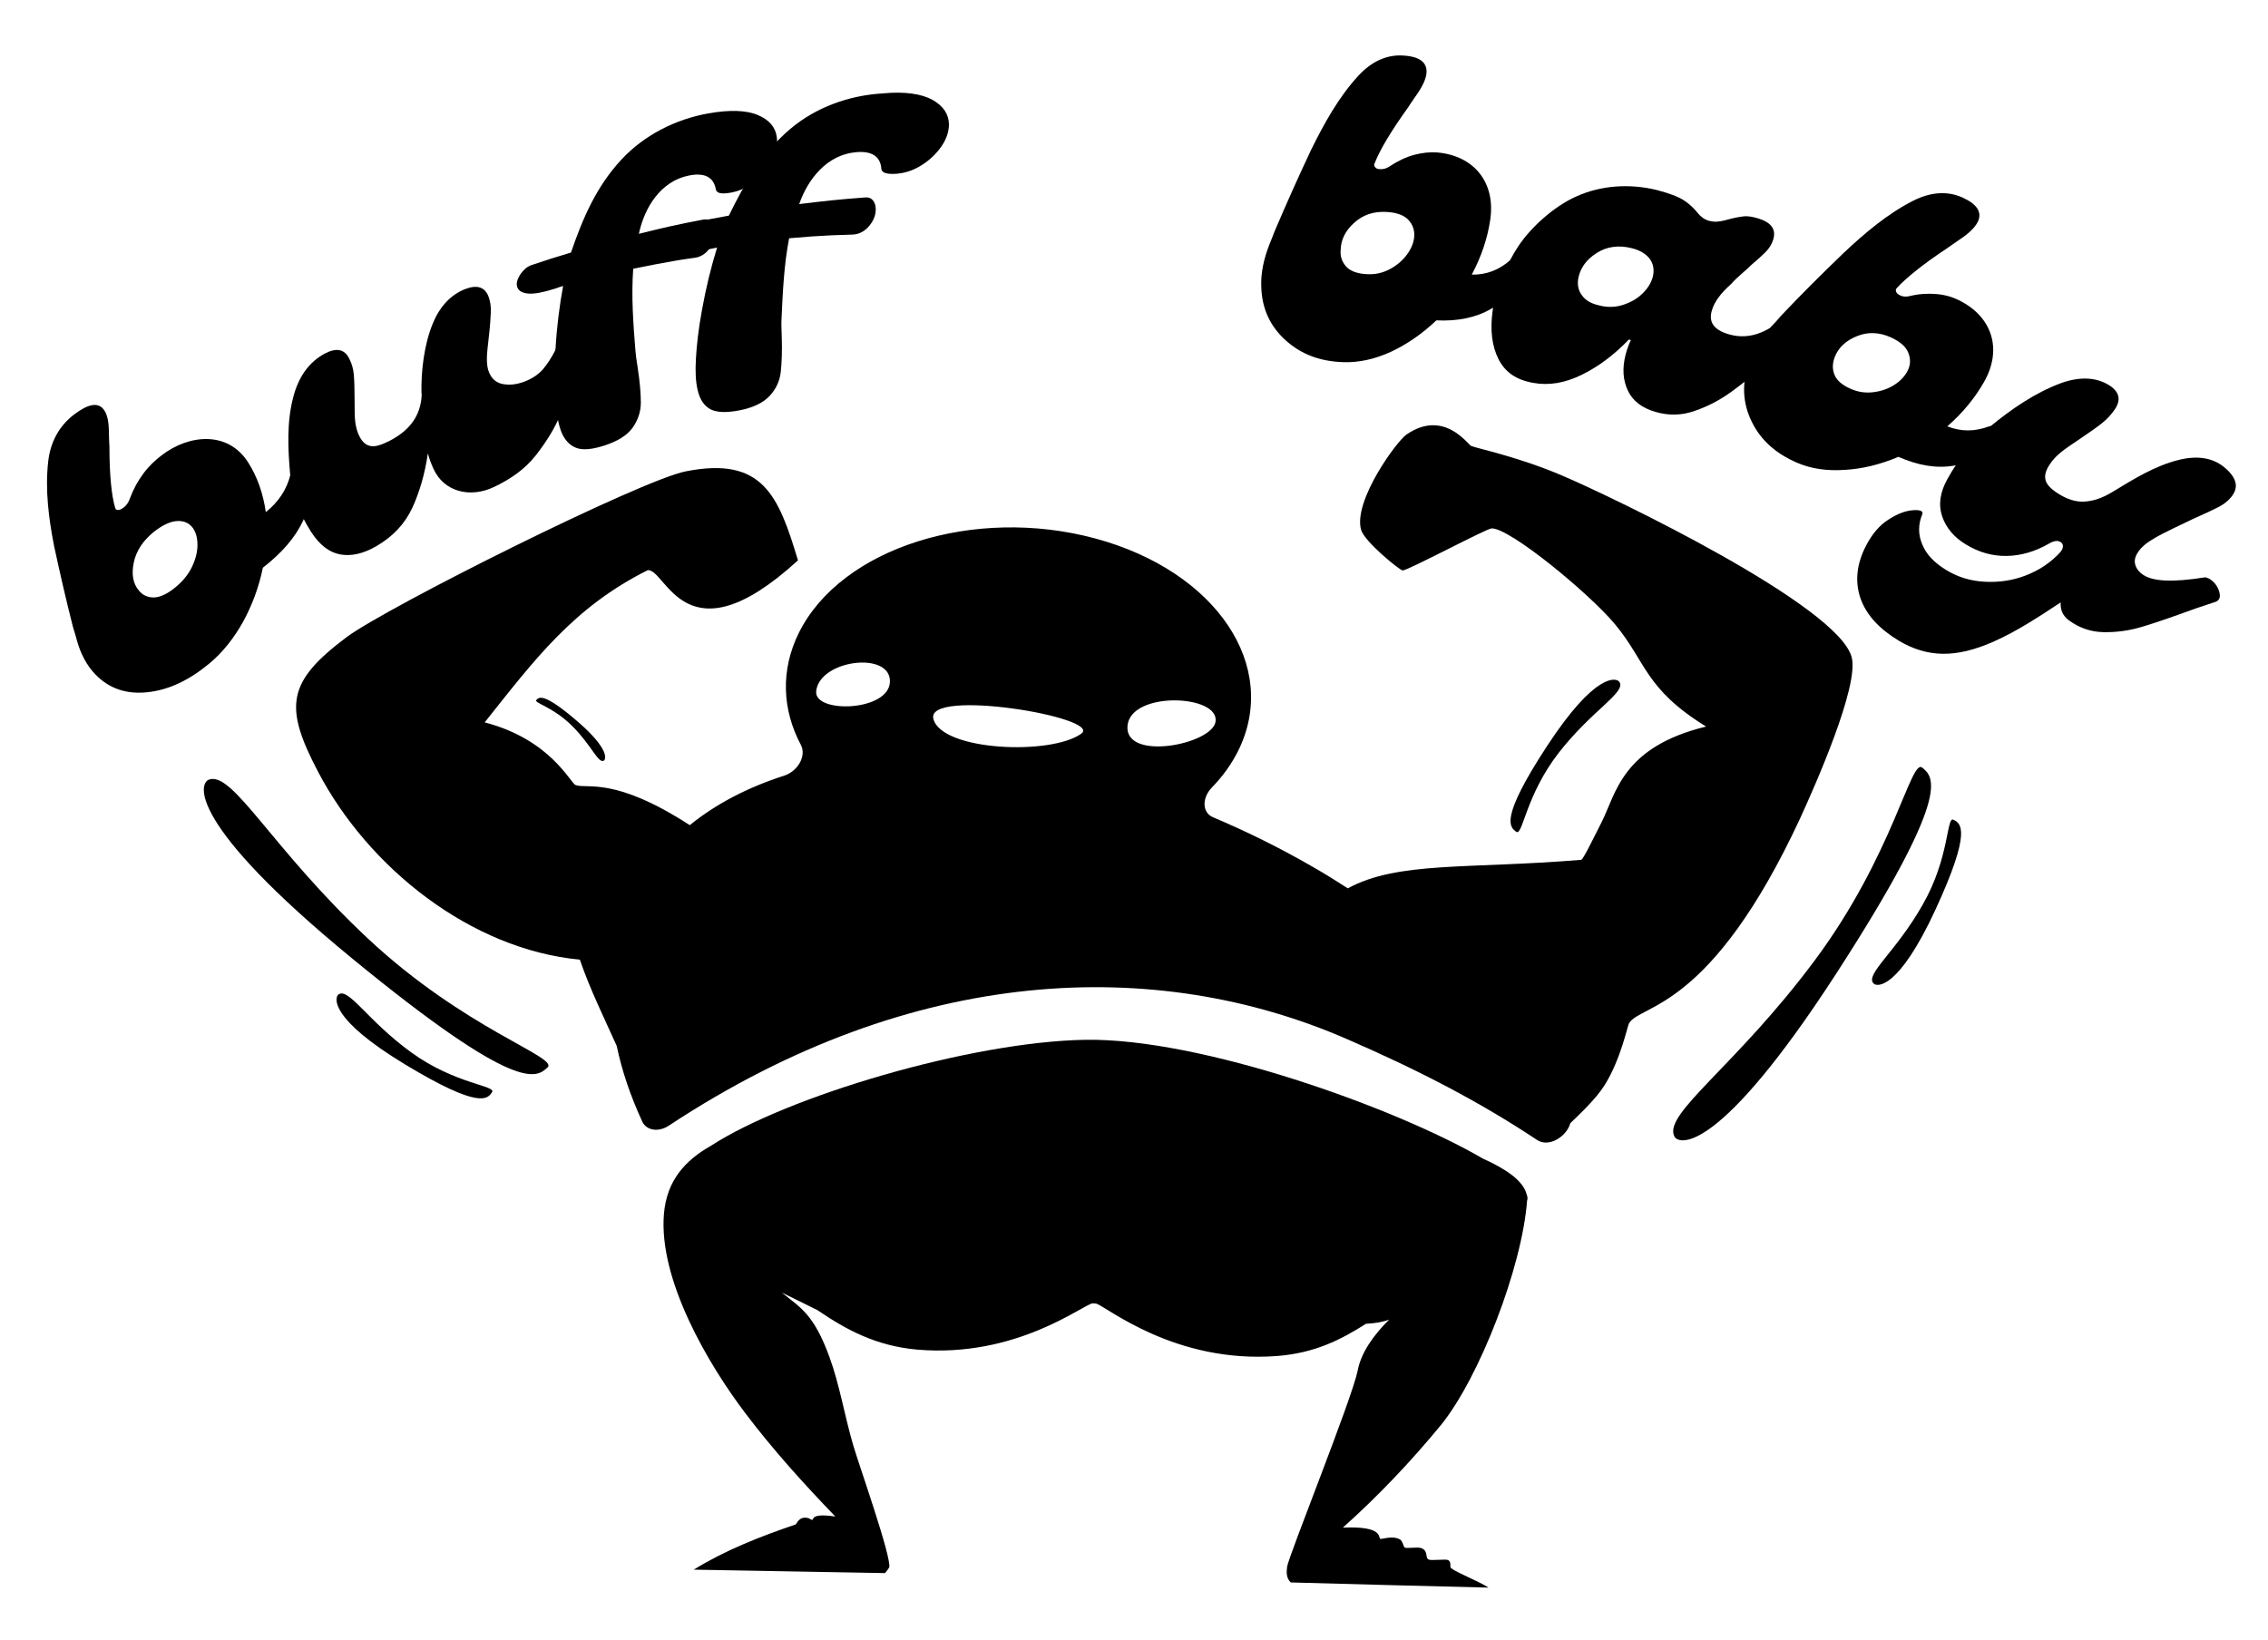
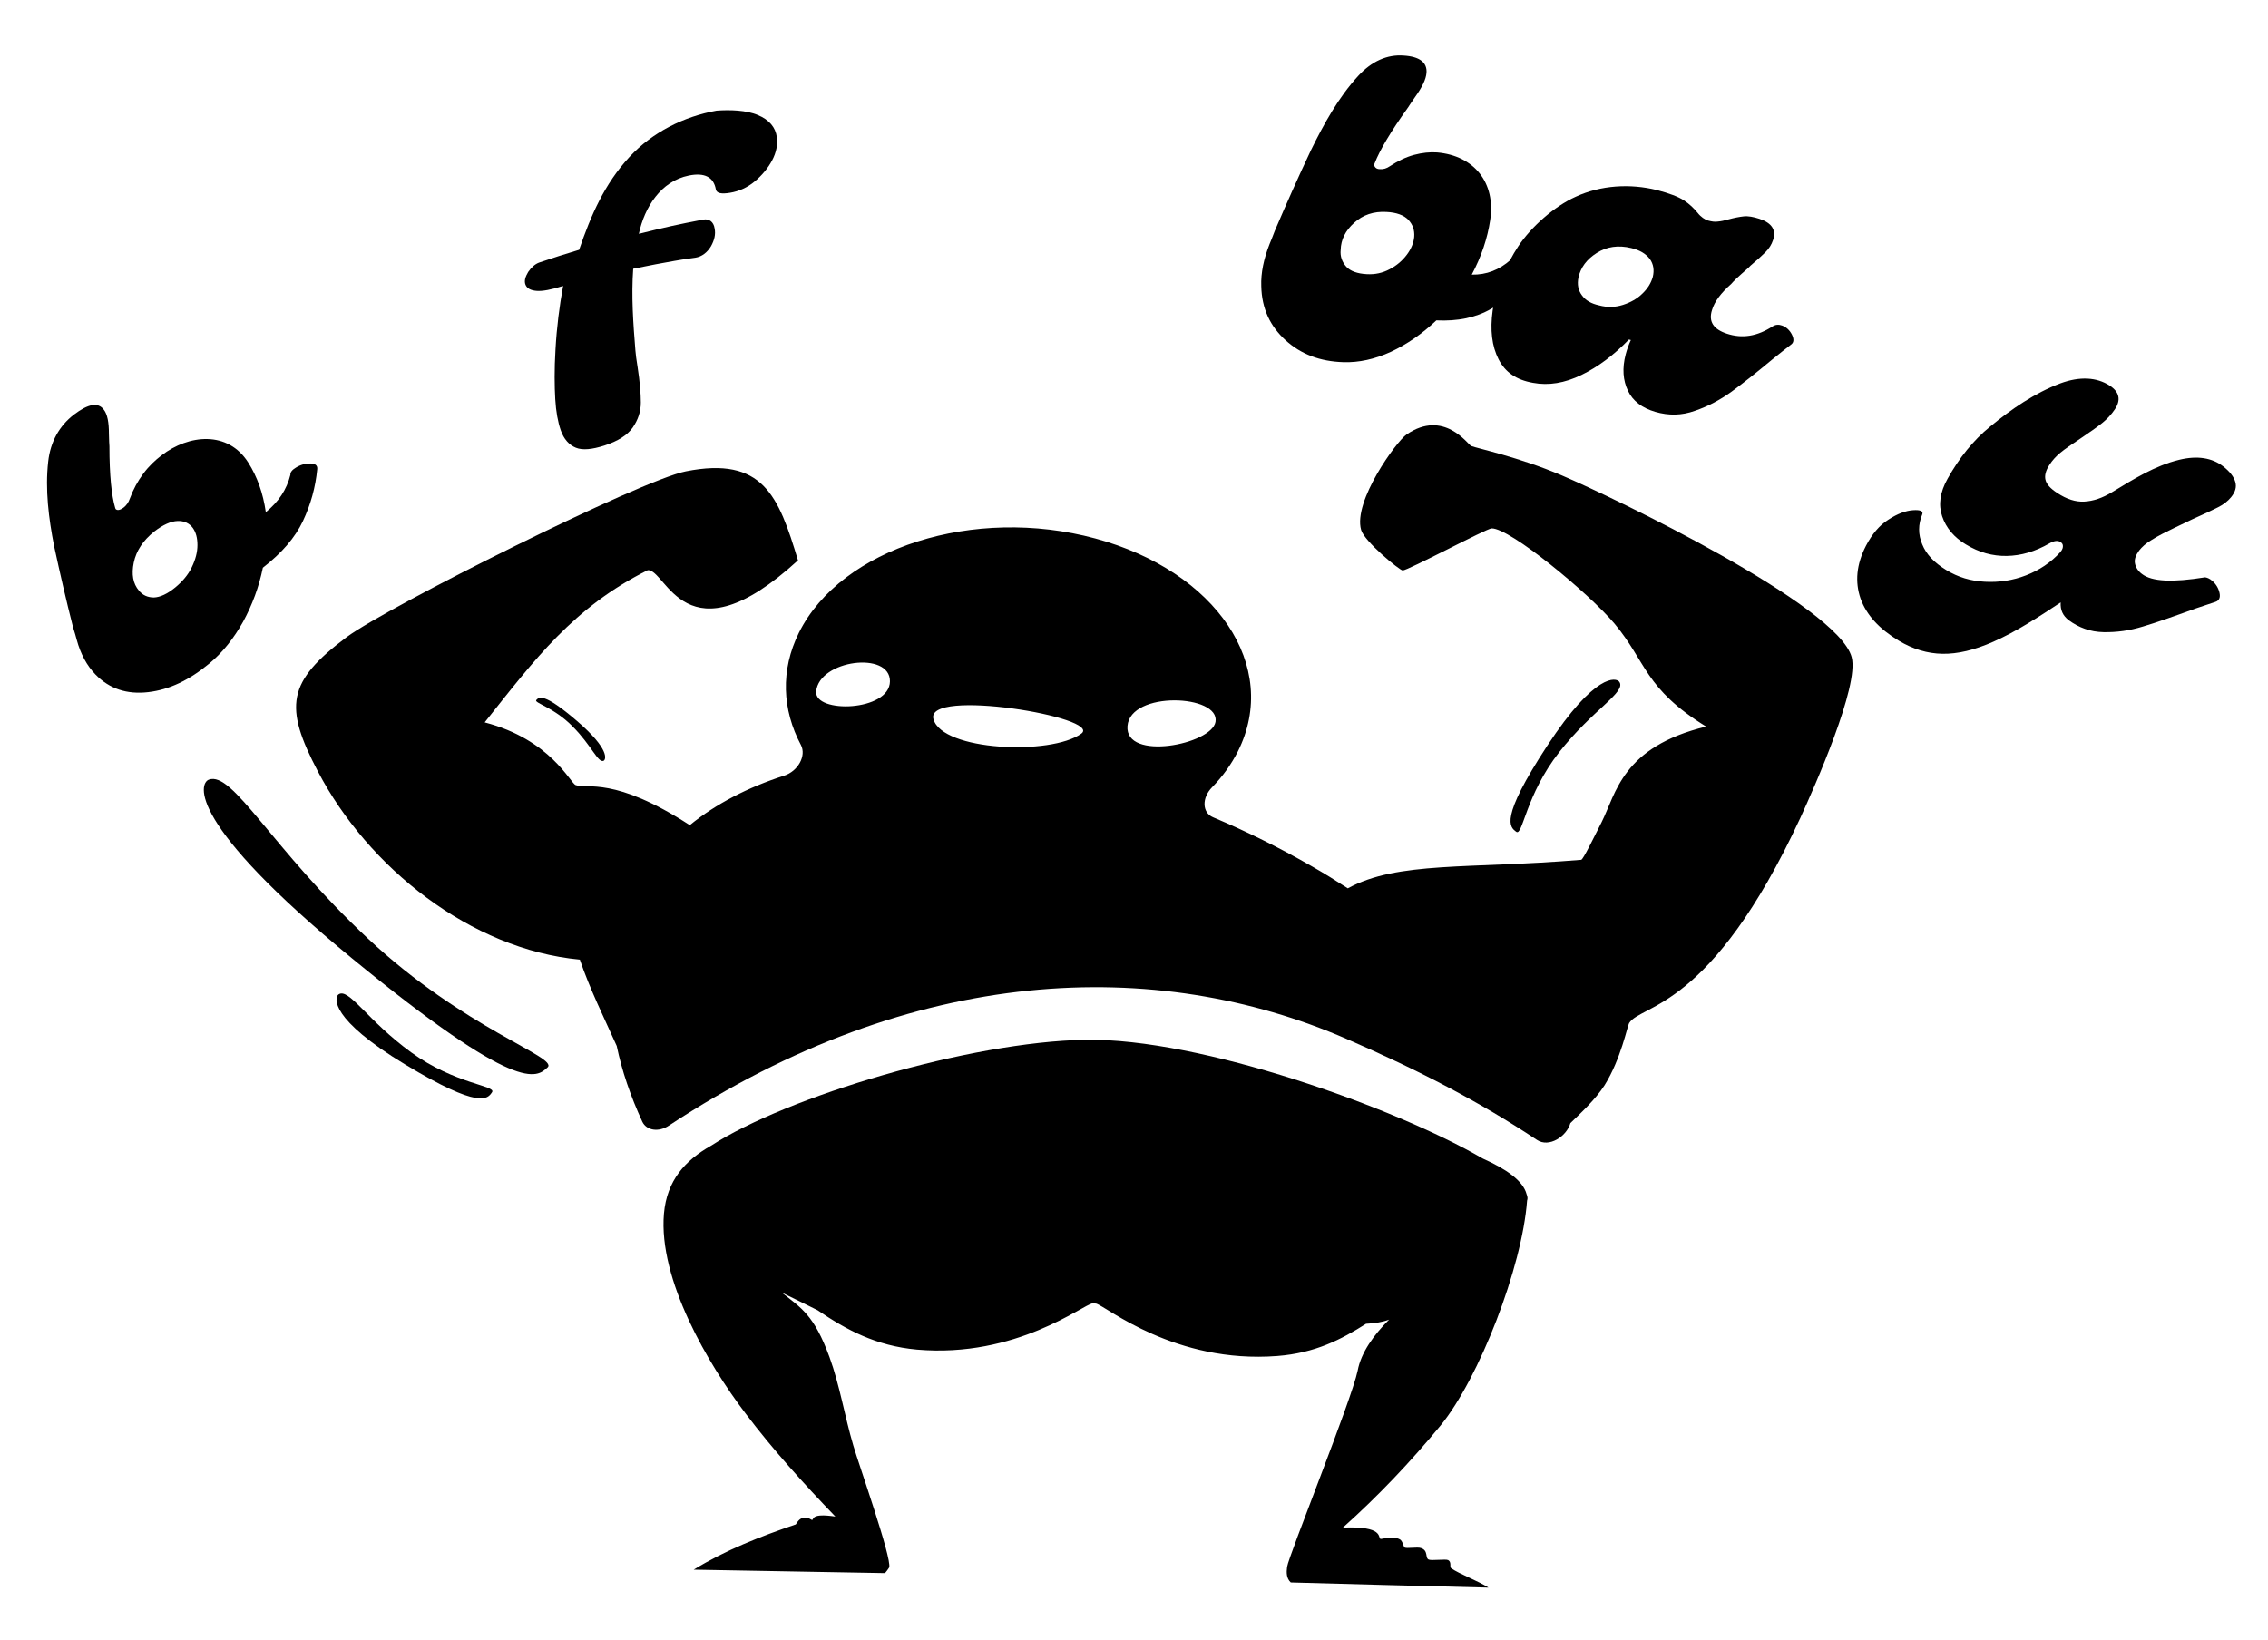
<svg xmlns="http://www.w3.org/2000/svg" version="1.1" id="Layer_1" x="0px" y="0px" viewBox="0 0 922.3 667" style="enable-background:new 0 0 922.3 667;" xml:space="preserve">
  <g id="Layer_1_00000066486731091961358320000012612685189595668924_">
    <g>
      <path d="M753,267.3c-5.5-21-96.2-64.7-118-74c-17.4-7.4-34.1-10.9-36.7-11.9c-1.4-0.6-11.1-15.1-26.3-4.7    c-4.1,2.8-21.8,27.1-18.5,38.8c1.3,4.7,15.6,16.4,16.9,16.5c2,0.1,34.2-17.1,36.2-17.1c7.5-0.1,39.5,26.3,50,38.8    c13,15.6,12.1,26.3,37.2,41.8c-34.2,8.3-36.6,27.2-42.5,38.9c-3.3,6.5-7.5,15.2-8.3,15.3c-45.7,3.8-74.6,0.5-94.9,11.6    c-4.8-3.1-9.6-6.1-14.7-9c-13.2-7.6-26.6-14.2-40.1-19.9c-4.5-1.9-4.6-7.9-0.4-12.2c4.3-4.4,7.8-9.3,10.5-14.6    c17.3-34.5-8.7-73.3-58-86.6c-49.3-13.3-103.3,3.8-120.5,38.3c-7.6,15.3-6.8,31.4,0.8,45.7c2.3,4.4-1.2,10.7-6.9,12.5    c-14.6,4.7-27.6,11.4-38.3,20.1c-30.7-19.9-41.7-14.6-46.4-16.3c-2.2-0.8-10.1-18.5-37-25.5c20.3-25.5,36.1-46.8,66.3-61.9    c7.5-0.7,15.2,38,61.1-4c-7.9-26.3-14.3-42.4-45.6-36.2c-18.4,3.6-121.5,55.2-137.9,67.4c-24.3,18.2-25.6,28.2-11.7,54.7    c20.4,39,62,72.3,106.5,76.5c4.1,12,9.8,23.5,15,35.1c2.1,10.1,5.6,20.4,10.4,30.8c1.7,3.6,6.6,4.4,10.8,1.6    c99.7-65.8,198.4-68.8,275.5-35.3c29.3,12.7,54.2,25.6,77.5,41.1c4.9,3.3,12.1-1.4,13.6-6.8c3.9-3.8,10.2-9.6,13.9-15.4    c6.7-10.7,9.3-24.2,10-25.3c4.9-7.8,33.2-5,69.6-83.4C738,319.8,756.1,279.1,753,267.3z M331.9,281.2c1.2-12.8,30.1-16.5,30-4.1    C361.8,289.4,331.1,290.3,331.9,281.2z M439.7,298.4c-12.4,8.9-56.5,7-60.1-5.9C375.9,279.6,448.8,291.8,439.7,298.4z     M458.5,295.3c1.1-14.4,37.7-12.9,35.8-1.7C492.7,302.8,457.4,309.7,458.5,295.3z" />
      <path d="M621,488.3c0.3-0.8,0.2-1.6-0.2-2.6c-1.4-5.5-8.4-10.3-17.8-14.5c-35.5-20.7-114.8-49.1-161.7-48.3    c-46.8,0.8-121.2,23-152.2,43.1c-10.4,5.9-17.9,14-19.1,27.6c-2.3,26.8,18,61.3,33.2,81.3c11.2,14.8,23.6,28.5,36.5,41.9    c-10.1-1.5-8.6,1.2-9.5,1.4c-0.2,0-1.6-1.4-3.9-0.8c-1.7,0.5-2.5,2.5-2.7,2.6c-14.4,4.9-28.5,10.4-41.5,18.4    c38.9,0.7,38.9,0.7,77.8,1.4c0.9-1.1,0.9-1.1,1.7-2.3c1.1-3.9-12.4-42-14.6-49.6c-3.5-11.8-5.5-24.5-9.7-36    c-6.3-17.2-11.5-19.9-19.4-26.2c4.8,2.3,9.9,4.9,14.6,7.2c11.6,7.9,23.7,14.5,40.4,16c40.5,3.5,67.6-18.4,71.4-18.8    c0.5,0,1,0,1.5,0.1c4.3,1.3,32,24.5,73.6,21.3c15.4-1.2,26-6.7,36.1-13.1c3.7-0.2,6.8-0.7,9.4-1.7c-6.2,6.2-11.4,13.3-12.8,20.8    c-2.5,12-28.2,75.6-28.7,79.8c-0.3,2.3-0.3,4.6,1.5,6.3c40.2,1.1,40.2,1.1,80.4,2.1c-4.1-2.7-11.8-5.5-15.2-7.9    c-0.7-0.5,0.3-2.5-1.2-3.3c-1-0.5-6.8,0.3-7.9-0.2c-1.6-0.7,0-3.7-3.2-4.7c-1.5-0.5-5.6,0.3-6.6-0.2c-0.4-0.2-0.8-2.7-1.9-3.3    c-3.1-1.7-7.4,0-7.9-0.2c-1.2-0.5,1.5-5.3-15.3-4.6c14.4-12.9,27.4-26.6,39.7-41.5C601.5,560.6,619,515.4,621,488.3z" />
    </g>
    <g>
      <g>
        <path d="M120.3,190.2c1.9-1.2,3.9-1.7,5.9-1.7c2,0,3,0.8,2.8,2.4c-0.7,7.2-2.6,14.2-5.8,21c-3.2,6.8-8.6,13-16.3,19     c-1.6,7.8-4.3,15.1-8,21.9c-3.8,6.8-8.3,12.5-13.7,17c-8.2,6.8-16.3,10.7-24.9,11.7s-15.8-1.3-21.5-7.2c-3.4-3.5-6-8.2-7.6-14.1     c-0.3-1.2-0.8-2.9-1.5-5.1c-2.8-11-5.3-21.9-7.7-33c-2.2-11.2-3.7-23-2.4-34.4c0.9-8,4.5-14.5,10.5-19.1c5.8-4.4,9.8-5.1,12.1-2     c1.5,1.9,2.1,5.2,2.1,9.9c0.1,2.7,0.1,4.4,0.2,5c0,11.9,0.9,20.2,2.3,24.9c0.1,0.3,0.1,0.4,0.2,0.6c0.3,0.3,0.7,0.5,1.3,0.4     c0.6-0.1,1.2-0.4,1.9-0.9c1.2-0.9,2.1-2.2,2.6-3.7c1.4-3.8,3.2-7.1,5.5-10.2c2.3-3.1,4.9-5.5,7.4-7.4c11-8.5,27-10.2,35.3,3     c3.6,5.7,6,12.4,7.1,20.1c5.2-4.2,8.5-9.2,10-15.2C118,192.1,118.8,191.1,120.3,190.2z M62.6,243c2.5-0.1,5.4-1.4,8.7-4.1     c2.9-2.4,5.2-5.1,6.7-8.2c1.5-3.1,2.3-6.1,2.3-9c0-2.9-0.6-5.2-1.9-7c-1.4-1.9-3.5-2.9-6.2-2.8c-2.7,0.1-5.9,1.5-9.5,4.3     c-4.5,3.6-7.3,7.8-8.3,12.6c-1,4.8-0.3,8.6,2.1,11.4C58,242.1,60.1,243,62.6,243z" />
-         <path d="M228.9,139.6c2.1-0.7,4.2-0.7,6.2,0c2,0.7,2.7,1.7,2.1,3c-1,2.8-1.5,4.2-2.5,6.9c-2.3,7.2-4.5,13.6-6.8,19.1     c-2.3,5.6-5.7,11.1-10.1,16.7c-4.4,5.6-10.4,9.7-17,12.8c-9.2,4.4-20.2,2.3-24.6-7.6c-0.8-1.8-1.6-3.8-2.2-6.1     c-1.2,8.2-3.3,15.5-6.3,22.1c-3.1,6.6-7.9,11.7-14.6,15.6c-5.3,3.1-10.2,4.2-14.7,3.4s-8.5-3.9-11.9-9.2     c-4.7-7.4-7.8-15.3-8.5-23.3c-0.9-10.4-1.5-21.5,1.4-32c2.2-8.1,6.5-13.9,12.7-17.2c4.7-2.5,8-1.8,9.9,2c1.1,2.1,1.7,4.3,1.9,6.7     s0.3,5.8,0.3,10c0,4,0,7.2,0.3,9.3s0.8,4.1,1.8,5.9c1.1,2.1,2.6,3.4,4.4,3.7c1.8,0.4,4.4-0.4,7.7-2.1     c8.4-4.3,12.7-10.4,13.1-18.7c0-0.3,0-0.4-0.1-0.7c-0.2-9,1.1-19.9,4.6-28.3c2.8-6.9,7.3-11.7,13.1-14c4.9-1.9,8.1-0.9,9.6,3.1     c0.7,1.9,1,4,0.9,6.3s-0.3,5.7-0.8,9.9c-0.4,3.6-0.8,6.7-0.8,8.9s0.2,4.1,0.9,5.7c1.1,2.6,2.9,4.2,5.6,4.7s5.6,0.2,8.8-1     c3.1-1.2,5.5-2.8,7.4-4.9c1.8-2.1,3.6-4.8,5.3-8.2C226.3,140.9,227.4,140.1,228.9,139.6z" />
-         <path d="M308.2,46.8c4.6,1.9,7.2,5,7.7,9c0.4,3-0.2,6.2-1.9,9.4s-4.1,6.1-7.1,8.6s-6.4,4-10,4.6s-5.5,0.2-5.8-1.4     c-0.9-5-4.6-6.9-11-5.6c-11.4,2.3-18,12.9-20.3,23.7c10.4-2.6,15.7-3.8,26.2-5.8c1.2-0.2,2.2,0,3,0.6c0.8,0.6,1.4,1.6,1.6,3     c0.5,2.4-0.1,4.8-1.5,7.3c-1.5,2.5-3.7,4.2-6.3,4.6c-1.1,0.2-4,0.5-8.5,1.3c-4.5,0.8-10.1,1.8-16.8,3.2     c-0.8,11.1,0,22.2,0.9,33.3c0.1,1.4,0.4,3.7,0.9,6.8c0.9,5.8,1.3,10.7,1.3,14.3c0,3.7-1.1,7-3.3,10.2c-2.2,3.1-6,5.5-11.5,7.3     c-5,1.6-8.9,2-11.6,0.9s-4.9-3.4-6.2-7.2c-1.1-3.2-1.9-7.4-2.2-12.6c-0.3-5.2-0.4-12,0.1-20.2c0.5-9,1.6-17.7,3.1-25.8     c-1.3,0.4-2,0.6-3.3,1.1c-4.8,1.5-8.3,2.2-10.8,2c-2.4-0.2-3.9-1-4.5-2.5s-0.1-3.2,1.1-5.2c1.3-1.9,2.8-3.2,4.4-3.8     c6.5-2.2,9.7-3.2,16.3-5.2c4.8-14,10.3-26.8,20.5-37.8c9.3-10,22-16.4,35.4-18.8C296.7,44.6,303.6,44.8,308.2,46.8z" />
-         <path d="M379.2,40.6c4.4,2.5,6.6,5.8,6.7,9.9c0,3-1,6.1-3.1,9.1c-2.1,3-4.8,5.6-8.2,7.7c-3.4,2.1-6.9,3.2-10.5,3.4     c-3.7,0.2-5.5-0.5-5.7-2c-0.3-5-3.8-7.4-10.3-6.8c-11.6,1-19.5,10.7-23.1,21.1c10.7-1.3,16.1-1.9,26.9-2.7c1.2-0.1,2.2,0.2,2.9,1     c0.7,0.7,1.2,1.8,1.3,3.2c0.2,2.4-0.6,4.8-2.4,7.1c-1.8,2.3-4.2,3.7-6.9,3.8c-1.1,0.1-4.1,0.1-8.7,0.3s-10.3,0.6-17.2,1.2     c-2.1,10.9-2.6,22-3.1,33.1c-0.1,1.4,0,3.7,0.1,6.9c0.2,5.8,0,10.7-0.4,14.4c-0.4,3.6-1.9,6.9-4.5,9.7s-6.7,4.8-12.3,5.9     c-5.2,1-9.1,0.9-11.7-0.4c-2.6-1.4-4.4-3.9-5.3-7.9c-0.8-3.3-1-7.5-0.7-12.7s1-12,2.5-20c1.6-8.9,3.7-17.4,6.1-25.2     c-1.4,0.3-2.1,0.4-3.5,0.7c-4.9,1-8.6,1.3-11,0.8c-2.4-0.5-3.8-1.5-4.2-3s0.2-3.2,1.8-5c1.5-1.8,3.1-2.9,4.8-3.2     c6.7-1.4,10.1-2.1,16.9-3.3c6.5-13.3,13.5-25.5,24.9-35.2c10.5-8.9,24-13.7,37.6-14.5C368,37.1,374.8,38.2,379.2,40.6z" />
+         <path d="M308.2,46.8c4.6,1.9,7.2,5,7.7,9c0.4,3-0.2,6.2-1.9,9.4s-4.1,6.1-7.1,8.6s-6.4,4-10,4.6s-5.5,0.2-5.8-1.4     c-0.9-5-4.6-6.9-11-5.6c-11.4,2.3-18,12.9-20.3,23.7c10.4-2.6,15.7-3.8,26.2-5.8c1.2-0.2,2.2,0,3,0.6c0.8,0.6,1.4,1.6,1.6,3     c0.5,2.4-0.1,4.8-1.5,7.3c-1.5,2.5-3.7,4.2-6.3,4.6c-1.1,0.2-4,0.5-8.5,1.3c-4.5,0.8-10.1,1.8-16.8,3.2     c-0.8,11.1,0,22.2,0.9,33.3c0.1,1.4,0.4,3.7,0.9,6.8c0.9,5.8,1.3,10.7,1.3,14.3c0,3.7-1.1,7-3.3,10.2c-2.2,3.1-6,5.5-11.5,7.3     c-5,1.6-8.9,2-11.6,0.9s-4.9-3.4-6.2-7.2c-1.1-3.2-1.9-7.4-2.2-12.6c-0.3-5.2-0.4-12,0.1-20.2c0.5-9,1.6-17.7,3.1-25.8     c-4.8,1.5-8.3,2.2-10.8,2c-2.4-0.2-3.9-1-4.5-2.5s-0.1-3.2,1.1-5.2c1.3-1.9,2.8-3.2,4.4-3.8     c6.5-2.2,9.7-3.2,16.3-5.2c4.8-14,10.3-26.8,20.5-37.8c9.3-10,22-16.4,35.4-18.8C296.7,44.6,303.6,44.8,308.2,46.8z" />
      </g>
    </g>
    <g>
      <g>
        <path d="M617.7,104.9c2,0.3,3.7,1.2,5,2.6c1.3,1.4,1.5,2.7,0.4,4c-4.9,5.8-10.4,10.5-16.7,14.1c-6.2,3.6-13.6,5.1-22.3,4.7     c-5.8,5.5-11.9,9.7-18.5,12.8c-6.6,3-13,4.4-19.3,4.2c-9.5-0.3-17.2-3.2-23.5-8.9s-9.7-12.9-9.9-22c-0.2-5.4,1-11.1,3.4-17.2     c0.5-1.2,1.2-2.9,2.1-5.3c4.7-11,9.6-22,14.7-32.8c5.2-10.6,11.2-21.5,19.2-30.2c5.5-6,11.8-8.8,18.5-8.3c6.5,0.4,9.6,2.8,9.3,7     c-0.2,2.7-1.8,5.9-4.6,9.8c-1.6,2.3-2.6,3.8-2.9,4.3c-7.2,10-11.6,17.6-13.5,22.5c-0.1,0.3-0.2,0.4-0.3,0.7     c0,0.5,0.2,0.9,0.6,1.3s1,0.6,1.8,0.6c1.4,0.1,2.7-0.3,4-1.2c3.2-2.1,6.5-3.7,9.8-4.6c3.4-0.9,6.5-1.2,9.4-1     c15.1,1.3,23.9,12.3,21.6,27.5c-1.1,7.4-3.6,14.9-7.5,22.2c6,0.1,11.2-1.9,15.9-6.1C615,104.9,616.1,104.6,617.7,104.9z      M547.5,108.5c1.7,1.8,4.5,2.8,8.3,3c3.4,0.2,6.5-0.5,9.3-2c2.9-1.5,5.2-3.5,7-5.9c1.8-2.4,2.8-4.9,3-7.3c0.2-2.7-0.6-5-2.4-6.9     c-1.8-1.9-4.8-3-8.9-3.2c-5.2-0.3-9.6,1.2-13.1,4.4c-3.6,3.2-5.4,6.9-5.5,11C544.9,104.3,545.8,106.6,547.5,108.5z" />
        <path d="M609.4,146.1c-2.7-5.3-3.5-11.9-2.4-19.8c1.2-8.7,5.7-19,10.4-26.1c5.2-7.9,14.7-16.3,23.4-20.2     c10.2-4.7,22.1-5.4,33-2.7c5,1.3,8.7,2.7,11,4.2c2.3,1.5,4.1,3.3,5.5,5c1.4,1.8,3,2.8,4.3,3.2c1.5,0.4,2.8,0.6,4,0.4     c1.2-0.1,2.7-0.4,4.4-0.9c2.2-0.6,4.3-1,6.1-1.2s3.9,0.2,6.4,1c5.1,1.7,6.9,4.6,5.5,8.7c-0.6,1.8-1.6,3.4-3.1,4.9s-3.5,3.3-6,5.4     c-0.7,0.8-1.9,1.8-3.6,3.3s-3.2,2.9-4.3,4.2c-4.2,3.7-6.8,7.2-7.8,10.6c-1.5,4.7,0.6,7.8,6,9.6c6.3,2.1,12.4,1.1,18.7-3     c1.2-0.7,2.4-0.8,3.8-0.3c1.7,0.6,3.1,1.9,4,3.7c0.9,1.8,0.8,3.2-0.3,4c-3.1,2.4-4.6,3.6-7.7,6.1c-6.6,5.5-12.2,9.9-16.7,13.2     c-4.6,3.3-9.5,5.9-14.8,7.7c-5.3,1.9-10.6,2-16.1,0.4c-5.4-1.6-9.1-4.4-11.1-8.6s-2.4-9.1-0.9-14.8c0.5-1.9,1.2-3.9,2.1-5.8     c-0.3-0.1-0.5-0.1-0.8-0.2c-6.1,6.3-12.5,11.1-19.3,14.4c-6.8,3.3-13.3,4.4-19.7,3.2C616.6,154.5,612.1,151.4,609.4,146.1z      M660,124c3.1-1,5.8-2.5,7.9-4.6c2.2-2.1,3.5-4.3,4.2-6.7c0.7-2.8,0.3-5.3-1.2-7.4c-1.6-2.1-4.1-3.6-7.5-4.4     c-5.3-1.3-10-0.6-14.1,2s-6.5,5.9-7.4,9.9c-0.6,2.9-0.1,5.3,1.4,7.3c1.5,2.1,3.8,3.4,7,4.1C653.6,125.1,656.9,125,660,124z" />
-         <path d="M812.4,174.1c1.7,1,3,2.4,3.7,4.2c0.8,1.8,0.4,3.1-1,3.9c-6.6,3.7-13.5,6.1-20.6,7.2c-7.1,1.2-14.5-0.1-22.5-3.6     c-7.3,3.1-14.6,4.9-21.8,5.3c-7.2,0.5-13.6-0.4-19.4-2.9c-8.6-3.7-14.7-9.1-18.4-16.6c-3.7-7.5-4.2-15.5-1.2-24.1     c1.8-5.1,4.9-10,9.3-14.9c0.9-0.9,2.2-2.3,3.8-4.2c8.2-8.7,16.7-17.1,25.3-25.4c8.6-8.1,18-16.1,28.5-21.4c7.2-3.6,14-4,20.1-1.2     c5.9,2.7,7.9,6,6.1,9.8c-1.2,2.4-3.8,4.9-7.8,7.5c-2.3,1.6-3.8,2.6-4.3,3c-10.3,6.8-17,12.3-20.6,16.2c-0.2,0.2-0.3,0.3-0.5,0.6     c-0.2,0.4-0.2,0.9,0.1,1.4s0.8,0.9,1.4,1.2c1.2,0.6,2.6,0.7,4.1,0.3c3.7-0.9,7.3-1.1,10.8-0.8c3.5,0.3,6.5,1.2,9.1,2.5     c13.6,6.7,17.8,20,10.2,33.3c-3.7,6.5-8.7,12.6-14.9,18c5.5,2.2,11.2,2.2,17,0C809.9,173.1,811,173.3,812.4,174.1z M746,152.4     c0.9,2.3,3.1,4.2,6.5,5.7c3.1,1.4,6.2,1.8,9.4,1.4s6-1.4,8.5-3c2.5-1.6,4.3-3.6,5.4-5.8c1.2-2.4,1.2-4.8,0.2-7.3     s-3.4-4.5-7.1-6.2c-4.7-2.1-9.3-2.3-13.7-0.5c-4.5,1.8-7.5,4.6-9,8.3C745.1,147.7,745.1,150.2,746,152.4z" />
        <path d="M899.7,236.3c1.5,1.3,2.5,3,2.9,4.9s-0.2,3.1-1.7,3.6c-3.2,1.1-4.9,1.6-8.1,2.7c-8.8,3.2-15.9,5.7-21.3,7.3     c-5.5,1.7-10.8,2.4-16.1,2.3s-10-1.8-14.2-4.9c-2.3-1.8-3.4-4.1-3.2-7.2c-8.8,5.8-17.7,11.7-27.4,16c-7.7,3.4-14.5,5-20.7,4.9     c-6.1-0.1-12-1.9-17.7-5.3c-8.1-4.9-13.2-10.5-15.6-17.2c-2.3-6.7-1.7-13.8,2.2-21.4c2.5-4.8,5.5-8.4,9.2-10.7     c3.7-2.4,7-3.6,10-3.8c3-0.2,4.2,0.4,3.7,1.7c-1.7,4.1-1.7,8.2,0,12.2c1.6,4,4.8,7.4,9.7,10.4s10,4.5,15.8,4.8     c5.7,0.3,11.3-0.5,16.7-2.6s10.1-5.2,14-9.5c0.1-0.2,0.2-0.3,0.3-0.4c0.5-0.7,0.7-1.3,0.7-2c0-0.7-0.3-1.2-0.9-1.6     c-1.1-0.8-2.7-0.6-4.6,0.5c-5.7,3.3-11.5,5-17.3,5.1s-11.3-1.4-16.7-4.7c-4.8-2.9-8-6.7-9.6-11.4c-1.6-4.7-0.9-9.8,2.2-15.3     c4.7-8.4,10.4-15.6,17.3-21.2c8.6-7.1,18.2-13.7,28.6-17.6c7.9-2.9,14.7-2.5,20,0.9c4,2.6,4.7,5.9,2.1,9.7     c-1.4,2.1-3.2,4-5.2,5.6c-2,1.6-5,3.7-8.7,6.2c-3.6,2.4-6.4,4.3-8.2,5.8c-1.8,1.5-3.3,3.1-4.5,5c-1.5,2.3-2,4.3-1.6,6     c0.4,1.8,2,3.6,4.8,5.4c3.8,2.5,7.4,3.7,11,3.5c3.6-0.2,7.3-1.4,11.4-3.9c8.6-5.2,17.3-10.7,27.2-13.1c7.4-1.8,13.4-0.8,17.9,2.7     c2.7,2.1,4.3,4.2,4.9,6.3c0.6,2.1,0,4.1-1.7,6.2c-1.3,1.6-3.1,3-5.3,4.1c-2.2,1.1-5.7,2.8-10.5,4.9c-1.5,0.7-4,1.9-7.3,3.5     s-6.6,3.2-9.4,5c-2.2,1.3-3.8,2.8-4.9,4.2c-1.4,1.9-2,3.6-1.7,5.2s1.2,3.1,2.8,4.3c4.1,3.2,12.5,3.5,25.7,1.4     C897.4,234.9,898.5,235.2,899.7,236.3z" />
      </g>
    </g>
-     <path d="M680.9,462.2c1.9,3.7,18.3,7.1,65.8-66.2c47.5-73.4,39.7-79.9,35-83.8s-11.7,35.4-43.8,78.5S676.2,453,680.9,462.2z" />
-     <path d="M761.9,400c1.4,1.5,10.2,2.4,25.2-30.1s10.2-35,7.3-36.5s-1.5,15.3-12.5,34.5C771,387.2,758.3,396.3,761.9,400z" />
    <path d="M84.9,317.1c-3.9,1.5-9.1,17.4,58.4,72.8s74.9,48.4,79.4,44.2c4.4-4.2-33.8-15.6-73.1-52.4S94.6,313.4,84.9,317.1z" />
    <path d="M137.6,404.5c-1.6,1.3-3.5,9.9,27.1,28.4c30.6,18.5,33.6,14,35.4,11.3s-15-3.2-32.9-16.2   C149.3,415,141.7,401.4,137.6,404.5z" />
    <path d="M245.5,309.4c0.9-0.5,2.6-4.6-10.9-16.2s-15.4-9.7-16.5-8.5s7.1,2.9,14.8,10.8C240.6,303.2,243.2,310.5,245.5,309.4z" />
    <path d="M658.5,277.3c-1.2-1.7-9.7-3.9-29.3,26s-15.2,33.1-12.6,35s3.8-14.9,17.4-32.3C647.6,288.6,661.5,281.5,658.5,277.3z" />
  </g>
  <g id="Layer_2_00000101062620453428971710000007595242530840623540_">
</g>
</svg>